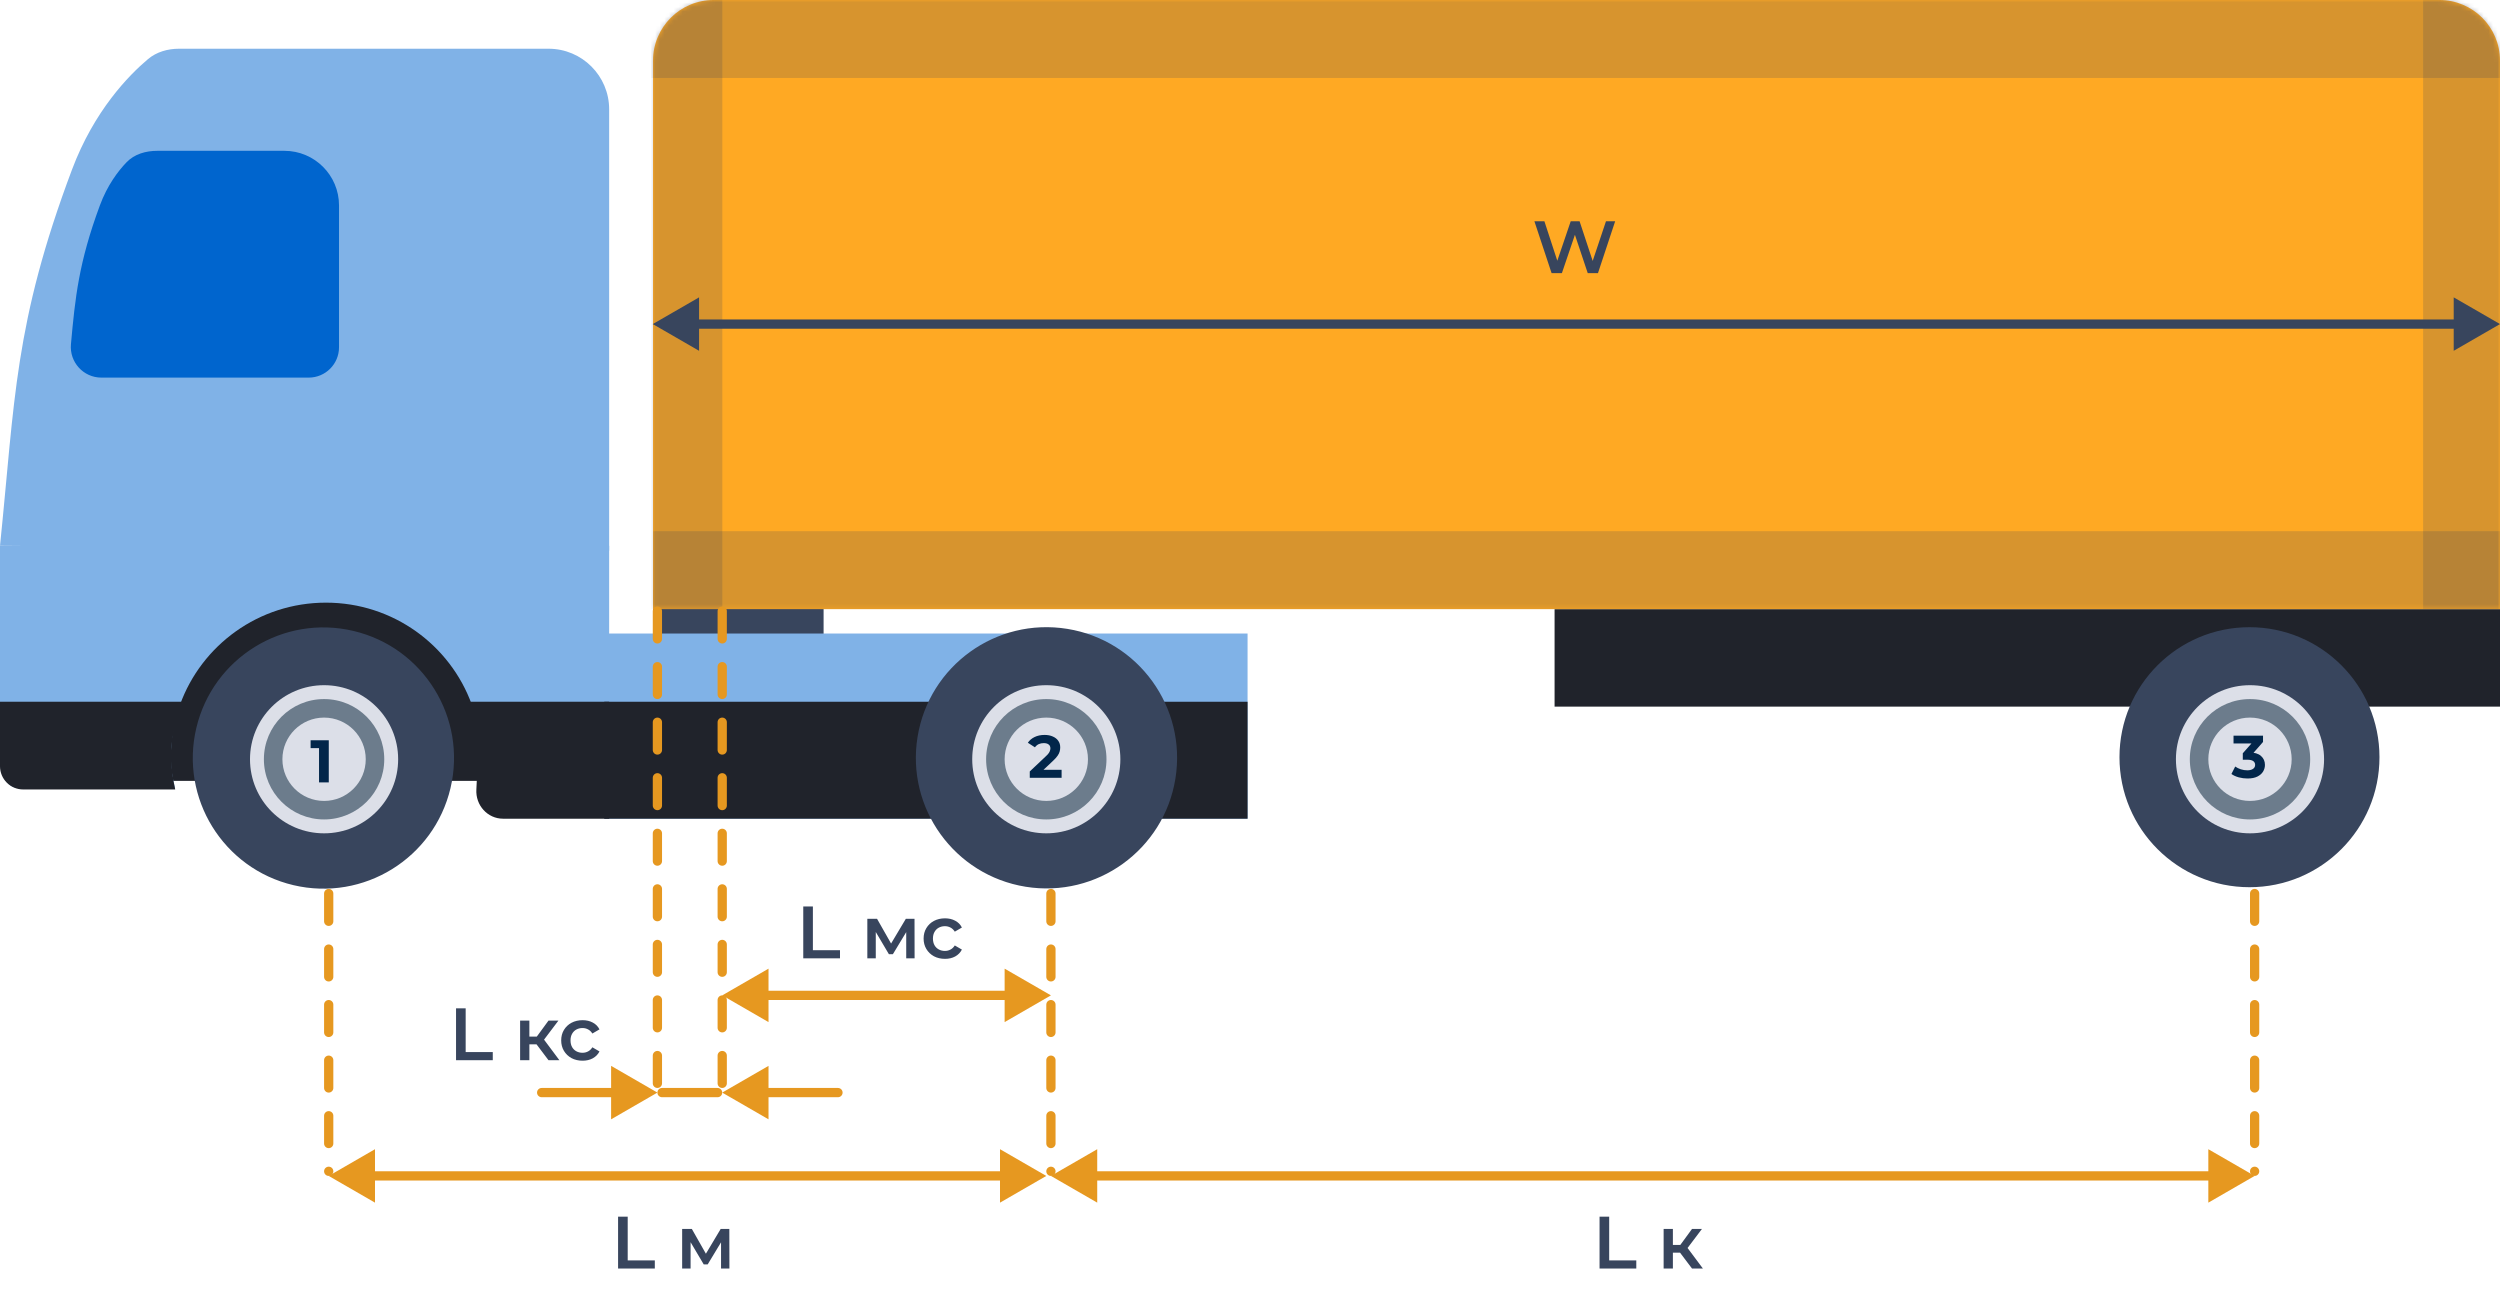
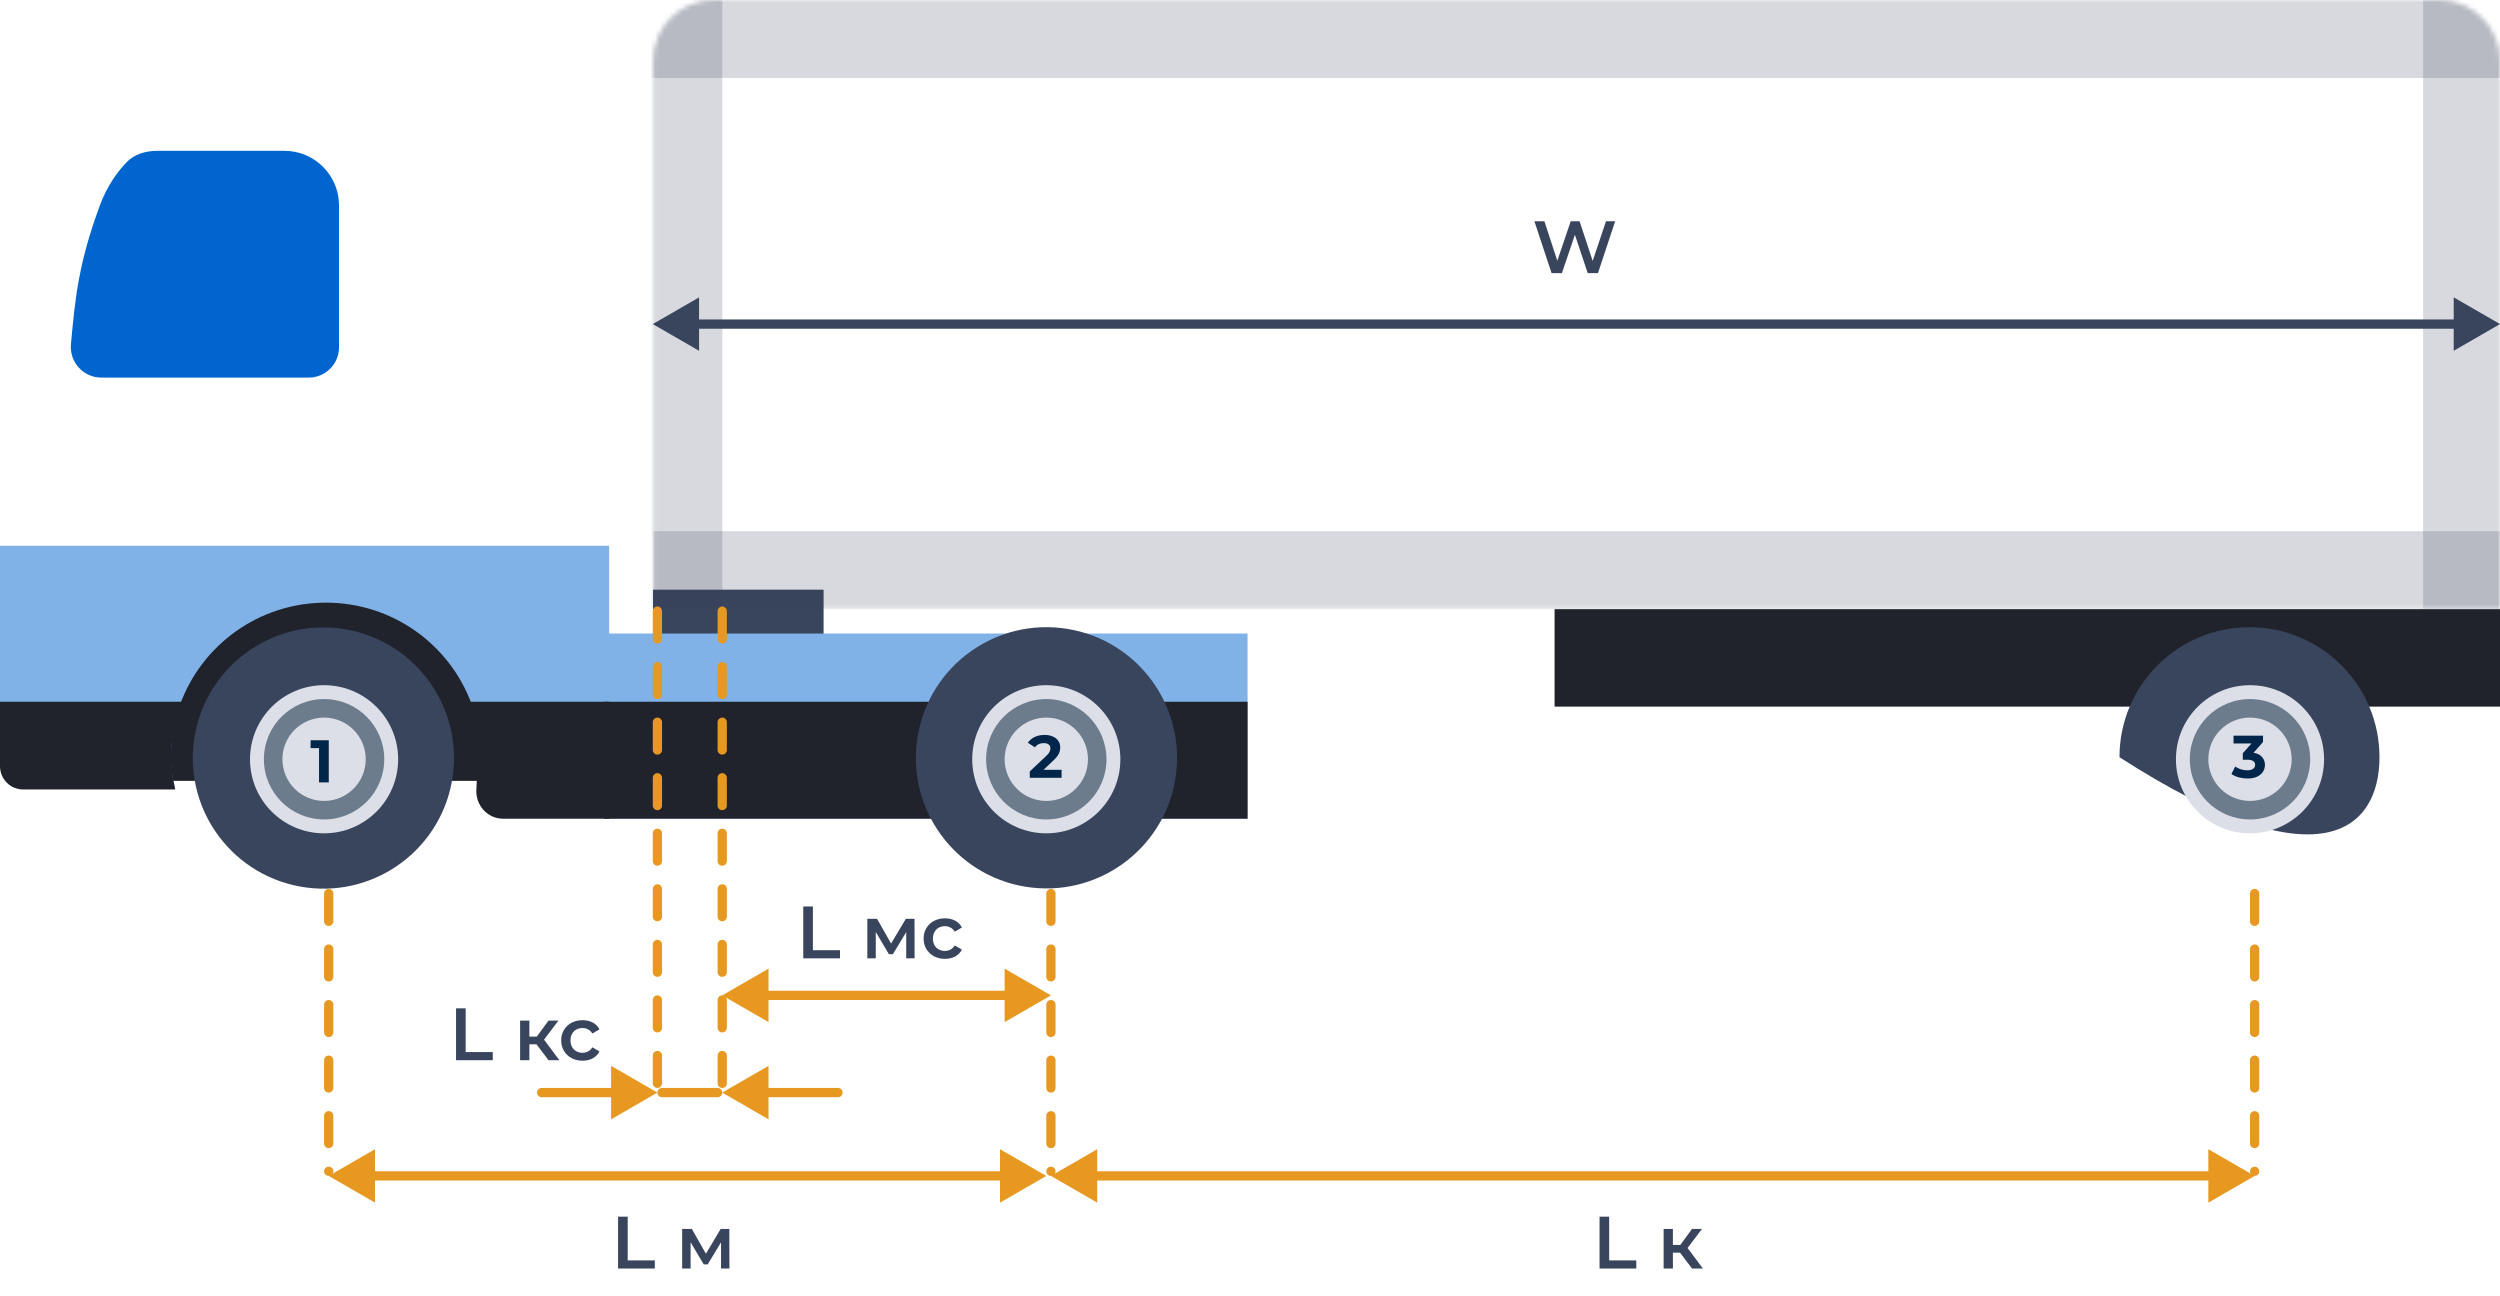
<svg xmlns="http://www.w3.org/2000/svg" width="540" height="280" viewBox="0 0 540 280" fill="none">
  <path d="M109.453 128.19H32.385V168.669H109.453V128.19Z" fill="#20232B" />
  <rect x="141.053" y="127.367" width="36.842" height="10.526" fill="#38455D" />
  <path d="M131.579 117.895V175.642L109.524 175.789C106.185 175.789 103.547 173.846 103.76 170.528C103.847 169.157 103.894 167.852 103.894 166.862C103.894 162.901 103.197 155.736 101.915 152.21C97.27 139.361 84.912 130.172 70.406 130.172C55.888 130.172 43.53 139.361 38.885 152.21C37.603 155.736 36.906 159.542 36.906 163.503C36.906 166.099 37.22 167.763 37.783 170.192H4.007C1.237 170.192 0 166.862 0 164.102C0 147.126 0 132.88 0 117.895L131.579 117.895Z" fill="#80B2E7" />
-   <path d="M15.555 36.627C3.025 69.979 3.233 86.459 0 117.894L131.579 118.946V36.627V23.62C131.579 16.388 125.716 10.525 118.484 10.525H38.676C36.231 10.525 33.827 11.202 31.957 12.777C27.83 16.255 20.338 23.894 15.555 36.627Z" fill="#80B2E7" />
  <path d="M21.572 44.37C17.009 56.696 16.24 64.239 15.324 74.349C14.974 78.21 18.014 81.564 21.891 81.564H66.68C70.296 81.564 73.228 78.632 73.228 75.016V44.37C73.228 37.858 67.948 32.578 61.435 32.578H33.988C31.513 32.578 29.054 33.265 27.338 35.048C25.512 36.946 23.193 39.992 21.572 44.37Z" fill="#0065CE" />
  <path d="M39.474 151.578C38.194 155.123 36.972 158.949 36.972 162.93C36.972 165.54 37.286 168.084 37.847 170.525H5.009C2.245 170.525 0 168.278 0 165.504V151.578H39.474Z" fill="#20232B" />
  <path d="M269.474 136.842H130.526V176.842H269.474V136.842Z" fill="#80B2E7" />
  <path d="M269.474 151.578H130.526V176.841H269.474V151.578Z" fill="#20232B" />
  <path d="M539.999 131.578H335.789V152.631H539.999V131.578Z" fill="#20232B" />
  <path d="M131.579 151.578V176.841H108.654C105.319 176.841 102.683 173.937 102.896 170.509C102.982 169.092 103.03 167.743 103.03 166.72C103.03 162.627 102.333 155.222 101.053 151.578H131.579Z" fill="#20232B" />
-   <path d="M141.053 13.094C141.053 5.862 146.915 -0.001 154.147 -0.001H526.905C534.137 -0.001 540 5.862 540 13.094V131.578H141.053V13.094Z" fill="#FFA923" />
  <mask id="mask0_6402_123392" style="mask-type:alpha" maskUnits="userSpaceOnUse" x="141" y="-1" width="399" height="133">
    <path d="M141.053 13.093C141.053 5.861 146.915 -0.001 154.147 -0.001H526.905C534.137 -0.001 540 5.861 540 13.093V131.577H141.053V13.093Z" fill="#8FC7FF" />
  </mask>
  <g mask="url(#mask0_6402_123392)">
    <path opacity="0.2" d="M139.178 -0.001H156.02V131.577H139.178V-0.001Z" fill="#38455D" />
    <path opacity="0.2" d="M523.388 -0.001H540.23V131.577H523.388V-0.001Z" fill="#38455D" />
    <path opacity="0.2" d="M137.895 16.841V-0.001L540 -0.001V16.841L137.895 16.841Z" fill="#38455D" />
    <path opacity="0.2" d="M141.053 131.577V114.735L540 114.735V131.577H141.053Z" fill="#38455D" />
  </g>
  <path d="M97.311 170.221C100.891 155.057 91.502 139.863 76.34 136.282C61.177 132.702 45.983 142.091 42.403 157.255C38.822 172.418 48.212 187.613 63.374 191.193C78.537 194.773 93.731 185.384 97.311 170.221Z" fill="#38455D" />
  <path d="M253.888 168.192C256.376 152.81 245.925 138.324 230.544 135.836C215.163 133.348 200.678 143.799 198.19 159.181C195.702 174.562 206.153 189.048 221.534 191.537C236.914 194.025 251.4 183.573 253.888 168.192Z" fill="#38455D" />
  <path d="M242 164C242 172.837 234.837 180 226 180C217.163 180 210 172.837 210 164C210 155.162 217.163 148 226 148C234.837 148 242 155.162 242 164Z" fill="#DCDFE8" />
  <path d="M239 164C239 171.179 233.18 177 226 177C218.82 177 213 171.179 213 164C213 156.82 218.82 151 226 151C233.176 151 239 156.82 239 164Z" fill="#6C7C8C" />
  <path d="M235 164C235 168.968 230.972 173 226 173C221.032 173 217 168.972 217 164C217 159.031 221.028 155 226 155C230.972 155 235 159.031 235 164Z" fill="#DCDFE8" />
  <path d="M222.429 168V166.635L225.939 163.32C226.216 163.068 226.42 162.843 226.55 162.644C226.68 162.444 226.767 162.262 226.81 162.098C226.862 161.933 226.888 161.781 226.888 161.643C226.888 161.279 226.762 161.001 226.511 160.811C226.268 160.611 225.909 160.512 225.432 160.512C225.051 160.512 224.695 160.585 224.366 160.733C224.045 160.88 223.772 161.11 223.547 161.422L222.013 160.434C222.36 159.914 222.845 159.502 223.469 159.199C224.093 158.895 224.812 158.744 225.627 158.744C226.303 158.744 226.892 158.856 227.395 159.082C227.906 159.298 228.301 159.606 228.578 160.005C228.864 160.403 229.007 160.88 229.007 161.435C229.007 161.729 228.968 162.024 228.89 162.319C228.821 162.605 228.673 162.908 228.448 163.229C228.231 163.549 227.911 163.909 227.486 164.308L224.574 167.051L224.171 166.284H229.306V168H222.429Z" fill="#02264A" />
-   <path d="M513.966 163.556C513.966 148.048 501.395 135.476 485.887 135.475C470.379 135.475 457.808 148.047 457.808 163.556C457.808 179.064 470.379 191.636 485.887 191.637C501.395 191.637 513.966 179.065 513.966 163.556Z" fill="#38455D" />
+   <path d="M513.966 163.556C513.966 148.048 501.395 135.476 485.887 135.475C470.379 135.475 457.808 148.047 457.808 163.556C501.395 191.637 513.966 179.065 513.966 163.556Z" fill="#38455D" />
  <path d="M502 164C502 172.837 494.837 180 486 180C477.163 180 470 172.837 470 164C470 155.162 477.163 148 486 148C494.837 148 502 155.162 502 164Z" fill="#DCDFE8" />
  <path d="M499 164C499 171.179 493.18 177 486 177C478.82 177 473 171.179 473 164C473 156.82 478.82 151 486 151C493.176 151 499 156.82 499 164Z" fill="#6C7C8C" />
  <path d="M495 164C495 168.968 490.972 173 486 173C481.032 173 477 168.972 477 164C477 159.031 481.028 155 486 155C490.972 155 495 159.031 495 164Z" fill="#DCDFE8" />
  <path d="M485.458 168.156C484.825 168.156 484.197 168.073 483.573 167.909C482.949 167.735 482.42 167.493 481.987 167.181L482.806 165.569C483.153 165.82 483.556 166.019 484.015 166.167C484.474 166.314 484.938 166.388 485.406 166.388C485.935 166.388 486.351 166.284 486.654 166.076C486.957 165.868 487.109 165.582 487.109 165.218C487.109 164.871 486.975 164.598 486.706 164.399C486.437 164.199 486.004 164.1 485.406 164.1H484.444V162.709L486.979 159.836L487.213 160.59H482.442V158.9H488.812V160.265L486.29 163.138L485.224 162.527H485.835C486.953 162.527 487.798 162.778 488.37 163.281C488.942 163.783 489.228 164.429 489.228 165.218C489.228 165.729 489.094 166.21 488.825 166.661C488.556 167.103 488.145 167.462 487.59 167.74C487.035 168.017 486.325 168.156 485.458 168.156Z" fill="#02264A" />
  <path d="M86 164C86 172.837 78.837 180 70 180C61.163 180 54 172.837 54 164C54 155.163 61.163 148 70 148C78.837 148 86 155.163 86 164Z" fill="#DCDFE8" />
  <path d="M83 164C83 171.18 77.18 177 70 177C62.821 177 57 171.18 57 164C57 156.821 62.821 151 70 151C77.176 151 83 156.821 83 164Z" fill="#6C7C8C" />
  <path d="M79 164C79 168.968 74.972 173 70 173C65.031 173 61 168.972 61 164C61 159.032 65.028 155 70 155C74.972 155 79 159.032 79 164Z" fill="#DCDFE8" />
  <path d="M68.911 169V160.68L69.821 161.59H67.091V159.9H71.017V169H68.911Z" fill="#02264A" />
  <line x1="142" y1="132" x2="142" y2="235" stroke="#E69820" stroke-width="2" stroke-linecap="round" stroke-dasharray="6 6" />
  <line x1="156" y1="132" x2="156" y2="235" stroke="#E69820" stroke-width="2" stroke-linecap="round" stroke-dasharray="6 6" />
  <line x1="227" y1="193" x2="227" y2="253" stroke="#E69820" stroke-width="2" stroke-linecap="round" stroke-dasharray="6 6" />
  <line x1="487" y1="193" x2="487" y2="253" stroke="#E69820" stroke-width="2" stroke-linecap="round" stroke-dasharray="6 6" />
  <line x1="71" y1="193" x2="71" y2="253" stroke="#E69820" stroke-width="2" stroke-linecap="round" stroke-dasharray="6 6" />
  <path d="M71 254L81 259.774V248.226L71 254ZM226 254L216 248.226V259.774L226 254ZM80 254V255L217 255V254V253L80 253V254Z" fill="#E69820" />
  <path d="M156 215L166 220.774L166 209.226L156 215ZM227 215L217 209.227L217 220.774L227 215ZM165 215L165 216L218 216L218 215L218 214L165 214L165 215Z" fill="#E69820" />
  <path d="M156 236L166 241.774L166 230.226L156 236ZM181 237C181.552 237 182 236.552 182 236C182 235.448 181.552 235 181 235L181 237ZM165 236L165 237L181 237L181 236L181 235L165 235L165 236Z" fill="#E69820" />
  <path d="M142 236L132 241.774L132 230.226L142 236ZM117 237C116.448 237 116 236.552 116 236C116 235.448 116.448 235 117 235L117 237ZM133 236L133 237L117 237L117 236L117 235L133 235L133 236Z" fill="#E69820" />
  <path d="M155 236H143" stroke="#E69820" stroke-width="2" stroke-linecap="round" />
  <path d="M227 254L237 259.774L237 248.226L227 254ZM487 254L477 248.227L477 259.774L487 254ZM236 254L236 255L478 255L478 254L478 253L236 253L236 254Z" fill="#E69820" />
  <path d="M141 70L151 75.773L151 64.227L141 70ZM540 70L530 64.227L530 75.773L540 70ZM150 70L150 71L531 71L531 70L531 69L150 69L150 70Z" fill="#38455D" />
  <path d="M98.504 229V217.8H100.584V227.24H106.44V229H98.504ZM118.472 229L115.384 224.904L117.016 223.896L120.824 229H118.472ZM112.344 229V220.456H114.344V229H112.344ZM113.752 225.576V223.912H116.648V225.576H113.752ZM117.208 224.968L115.336 224.744L118.472 220.456H120.616L117.208 224.968ZM125.841 229.112C124.945 229.112 124.145 228.925 123.441 228.552C122.748 228.168 122.204 227.645 121.809 226.984C121.415 226.323 121.217 225.571 121.217 224.728C121.217 223.875 121.415 223.123 121.809 222.472C122.204 221.811 122.748 221.293 123.441 220.92C124.145 220.547 124.945 220.36 125.841 220.36C126.673 220.36 127.404 220.531 128.033 220.872C128.673 221.203 129.159 221.693 129.489 222.344L127.953 223.24C127.697 222.835 127.383 222.536 127.009 222.344C126.647 222.152 126.252 222.056 125.825 222.056C125.335 222.056 124.892 222.163 124.497 222.376C124.103 222.589 123.793 222.899 123.569 223.304C123.345 223.699 123.233 224.173 123.233 224.728C123.233 225.283 123.345 225.763 123.569 226.168C123.793 226.563 124.103 226.867 124.497 227.08C124.892 227.293 125.335 227.4 125.825 227.4C126.252 227.4 126.647 227.304 127.009 227.112C127.383 226.92 127.697 226.621 127.953 226.216L129.489 227.112C129.159 227.752 128.673 228.248 128.033 228.6C127.404 228.941 126.673 229.112 125.841 229.112Z" fill="#38455D" />
  <path d="M133.504 274V262.8H135.584V272.24H141.44V274H133.504ZM147.344 274V265.456H149.44L152.88 271.52H152.048L155.664 265.456H157.536L157.552 274H155.744V267.6L156.064 267.808L152.864 273.104H152L148.784 267.664L149.168 267.568V274H147.344Z" fill="#38455D" />
  <path d="M345.504 274V262.8H347.584V272.24H353.44V274H345.504ZM365.472 274L362.384 269.904L364.016 268.896L367.824 274H365.472ZM359.344 274V265.456H361.344V274H359.344ZM360.752 270.576V268.912H363.648V270.576H360.752ZM364.208 269.968L362.336 269.744L365.472 265.456H367.616L364.208 269.968Z" fill="#38455D" />
  <path d="M173.504 207V195.8H175.584V205.24H181.44V207H173.504ZM187.344 207V198.456H189.44L192.88 204.52H192.048L195.664 198.456H197.536L197.552 207H195.744V200.6L196.064 200.808L192.864 206.104H192L188.784 200.664L189.168 200.568V207H187.344ZM204.123 207.112C203.227 207.112 202.427 206.925 201.723 206.552C201.029 206.168 200.485 205.645 200.091 204.984C199.696 204.323 199.499 203.571 199.499 202.728C199.499 201.875 199.696 201.123 200.091 200.472C200.485 199.811 201.029 199.293 201.723 198.92C202.427 198.547 203.227 198.36 204.123 198.36C204.955 198.36 205.685 198.531 206.315 198.872C206.955 199.203 207.44 199.693 207.771 200.344L206.235 201.24C205.979 200.835 205.664 200.536 205.291 200.344C204.928 200.152 204.533 200.056 204.107 200.056C203.616 200.056 203.173 200.163 202.779 200.376C202.384 200.589 202.075 200.899 201.851 201.304C201.627 201.699 201.515 202.173 201.515 202.728C201.515 203.283 201.627 203.763 201.851 204.168C202.075 204.563 202.384 204.867 202.779 205.08C203.173 205.293 203.616 205.4 204.107 205.4C204.533 205.4 204.928 205.304 205.291 205.112C205.664 204.92 205.979 204.621 206.235 204.216L207.771 205.112C207.44 205.752 206.955 206.248 206.315 206.6C205.685 206.941 204.955 207.112 204.123 207.112Z" fill="#38455D" />
  <path d="M335.144 59L331.432 47.8H333.592L336.904 57.928H335.832L339.272 47.8H341.192L344.536 57.928H343.496L346.888 47.8H348.872L345.16 59H342.952L339.896 49.864H340.472L337.368 59H335.144Z" fill="#38455D" />
</svg>